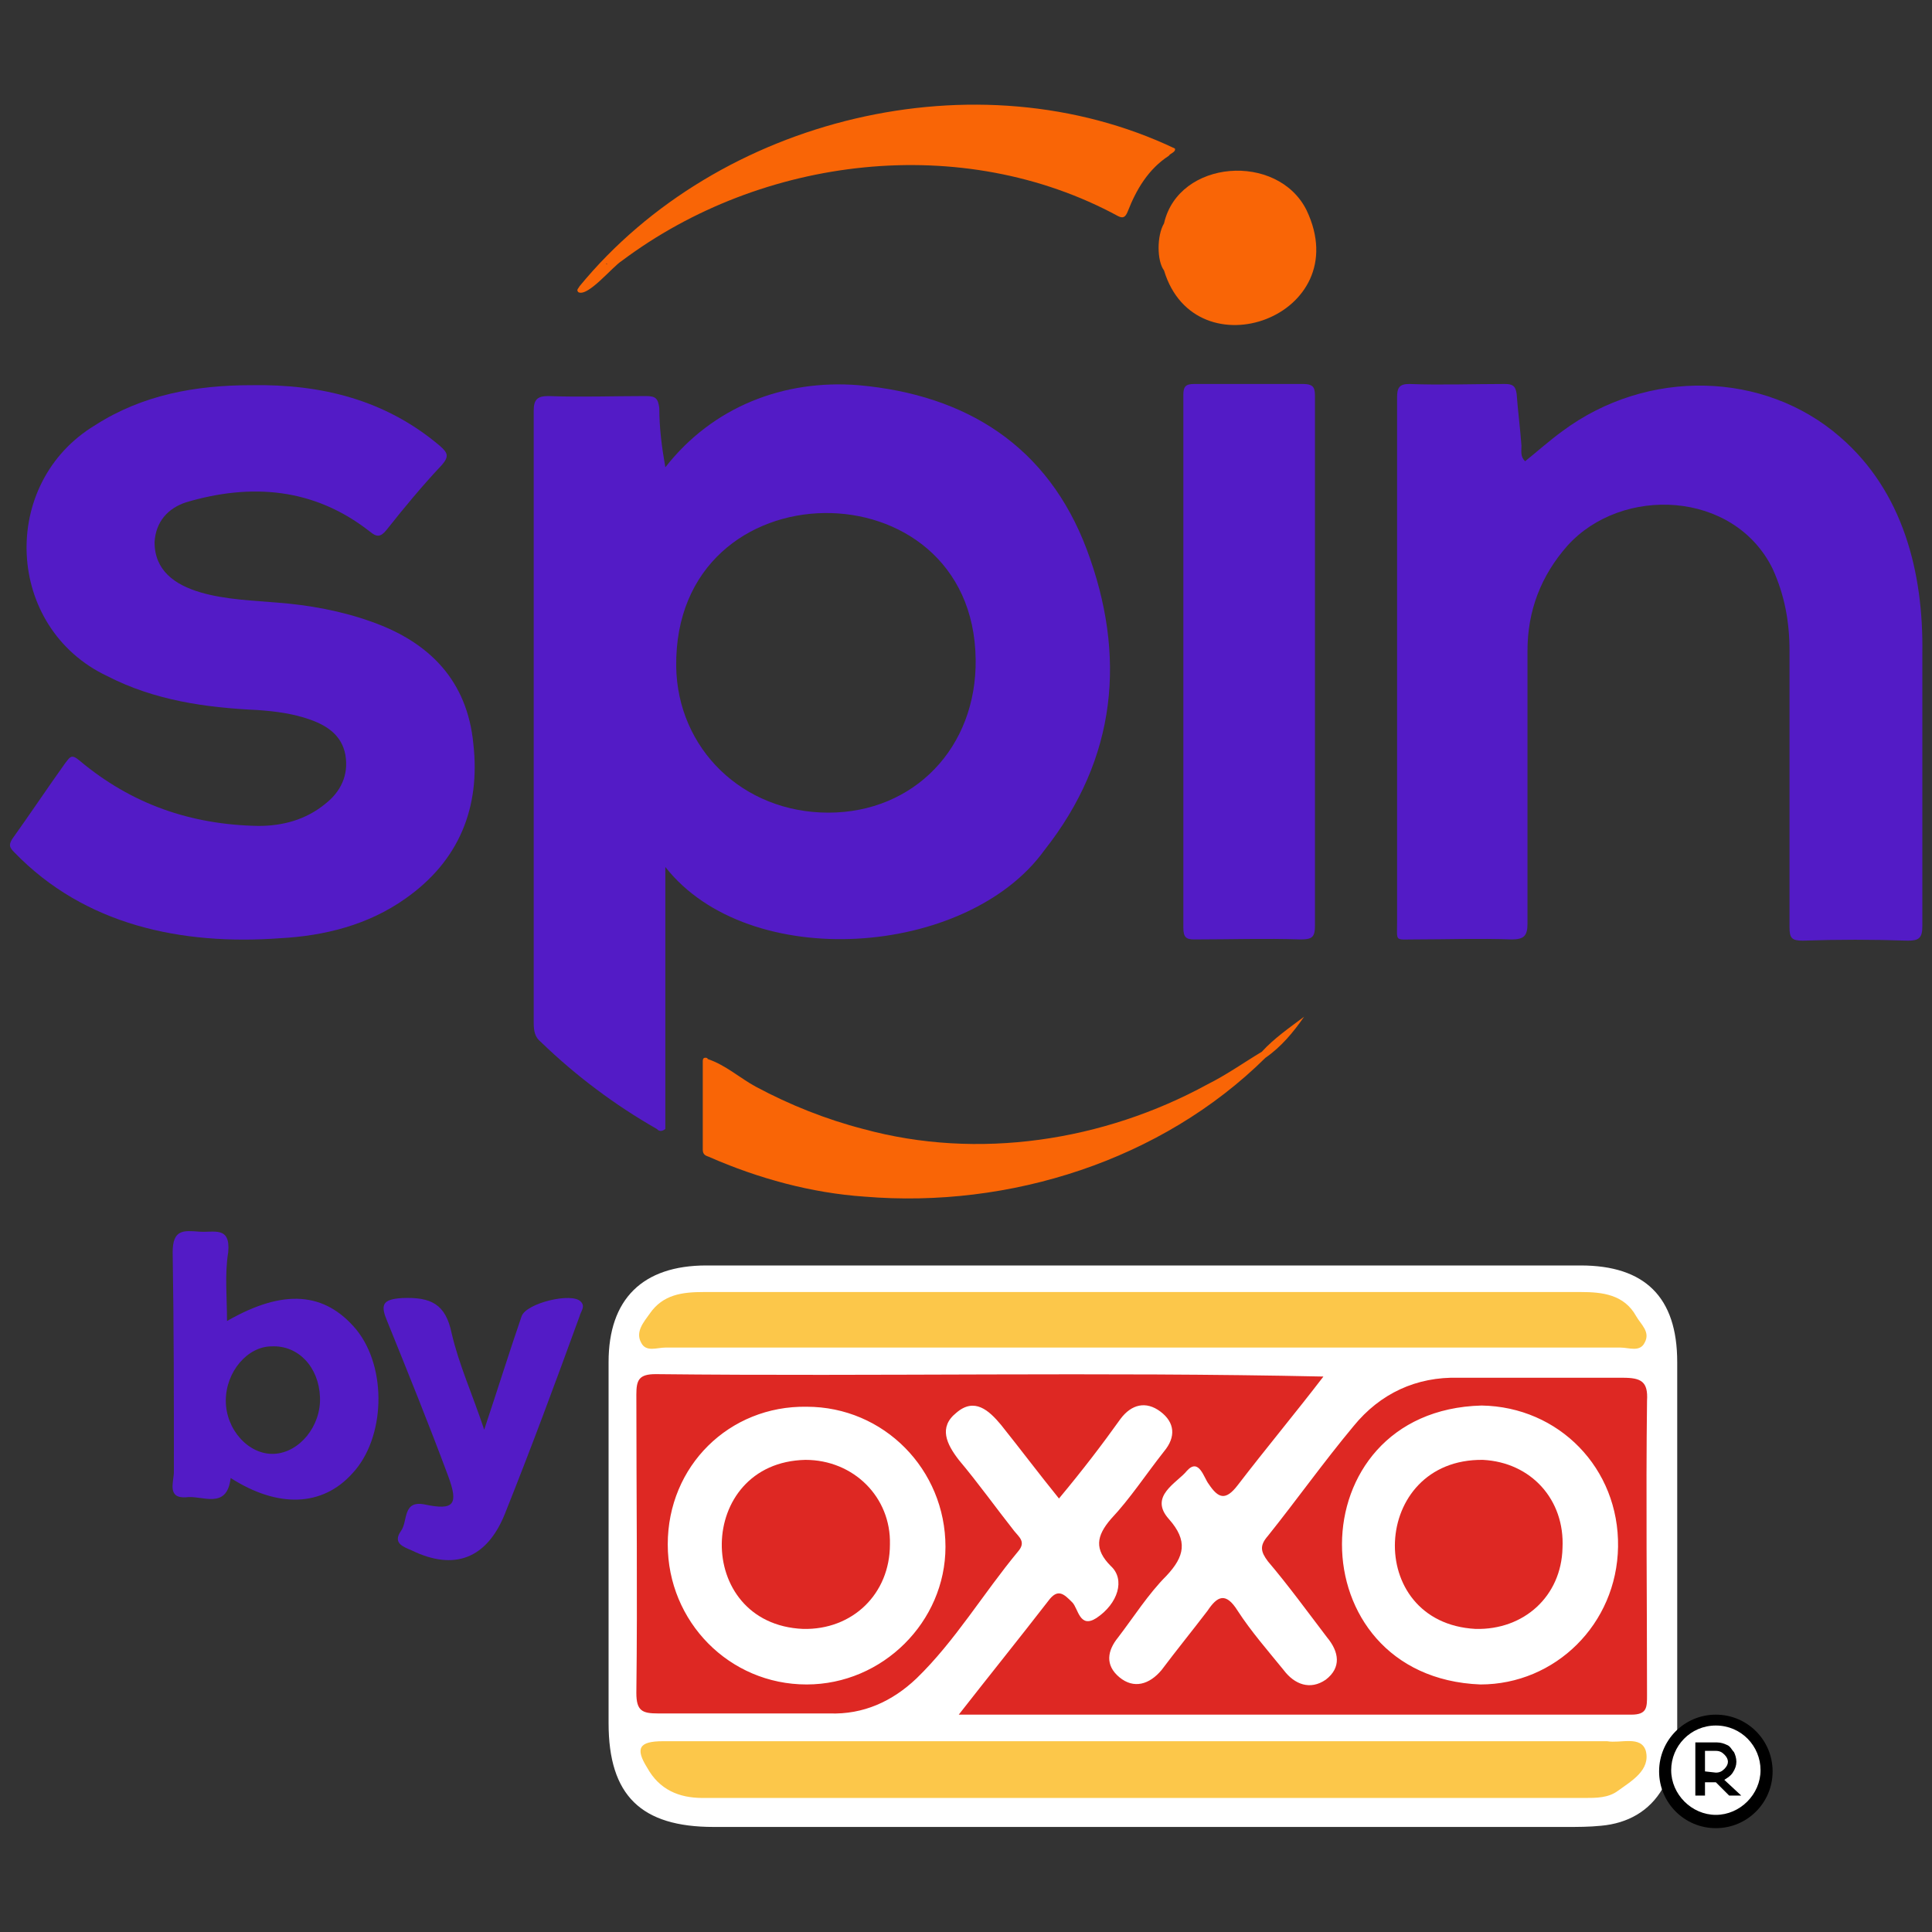
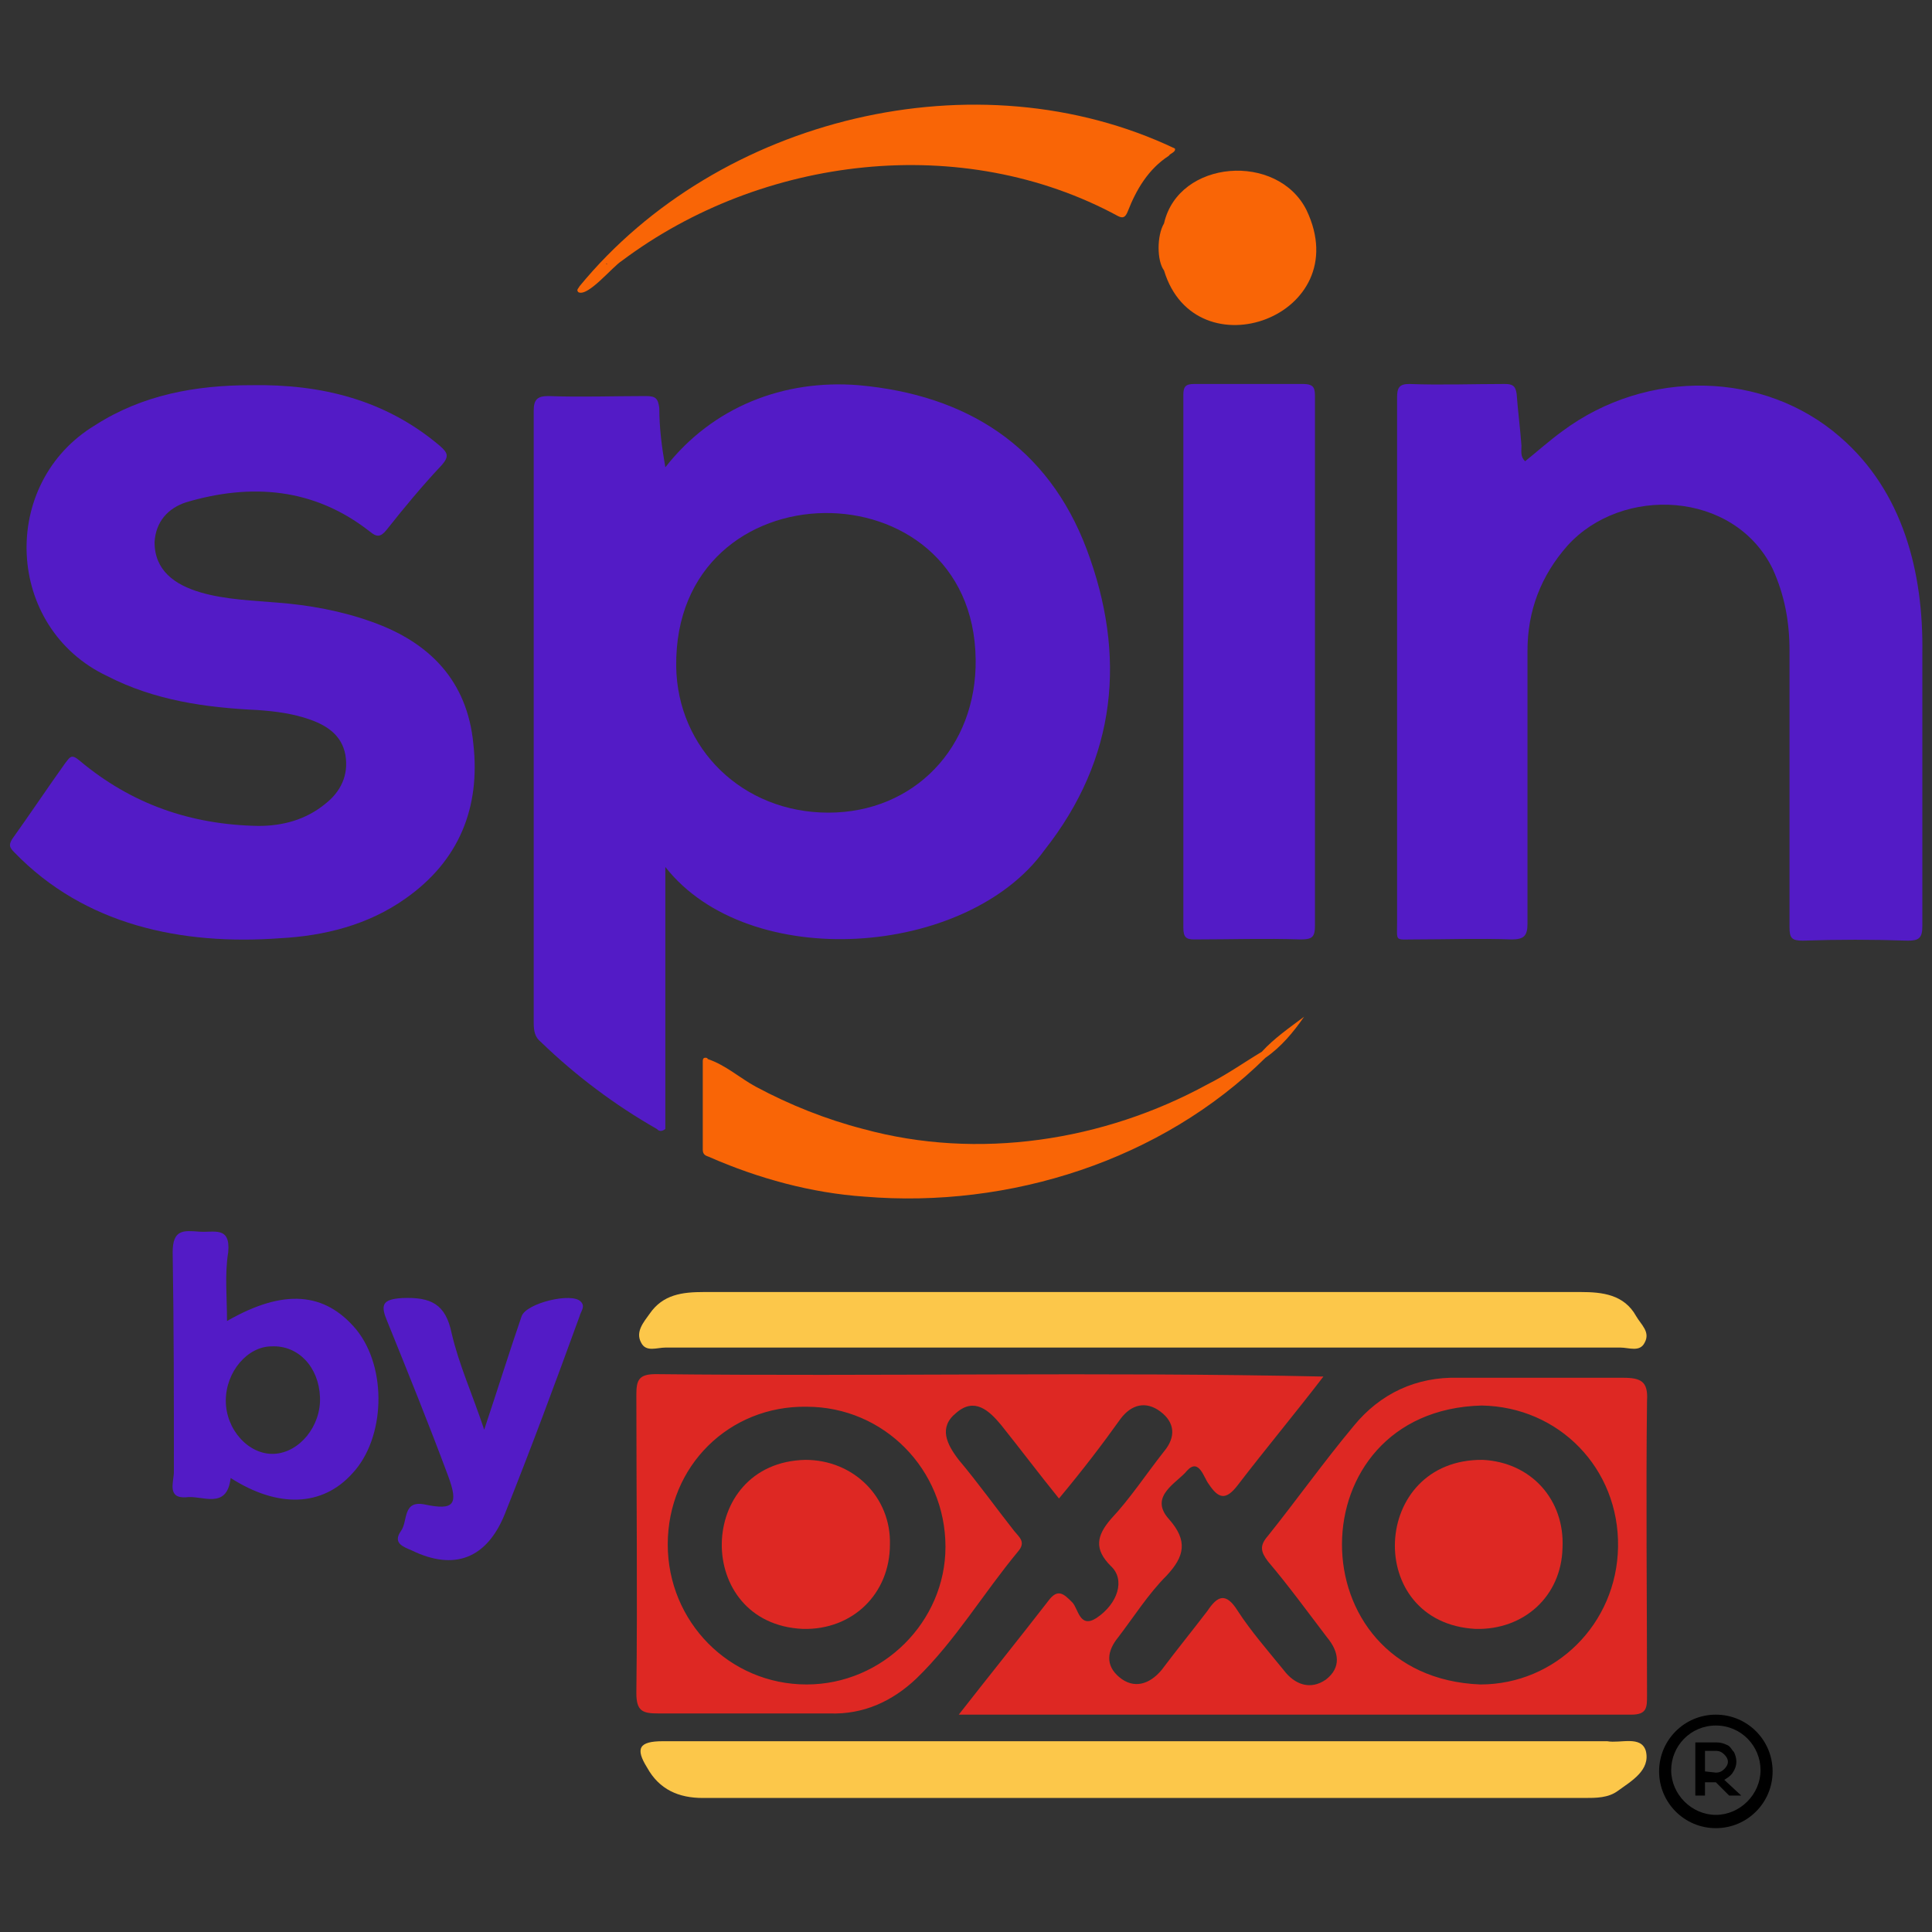
<svg xmlns="http://www.w3.org/2000/svg" version="1.1" id="Capa_1" x="0px" y="0px" viewBox="0 0 160 160" style="enable-background:new 0 0 160 160;" xml:space="preserve">
  <rect x="0" y="0" width="160" height="160" fill="#333333" stroke="none" />
  <style type="text/css">
	.st0{fill:#531BC6;}
	.st1{fill:#F96506;}
	.st2{fill:#FFFFFF;}
	.st3{fill:#FCC74A;}
	.st4{fill:#DE2823;}
</style>
  <path class="st0" d="M55.1,38.7c3.9-5,9.8-7.3,16-6.8c9,0.8,15.7,5.1,18.9,13.6c3.3,8.8,2.5,17.3-3.5,24.9  c-6.4,8.9-24.5,10.2-31.4,1.4c0,7.4,0,14.6,0,21.7c-0.4,0.3-0.6,0.1-0.7,0c-3.5-2-6.7-4.4-9.6-7.2c-0.5-0.4-0.6-0.9-0.6-1.6  c0-16.9,0-33.8,0-50.7c0-0.9,0.3-1.2,1.2-1.2c2.7,0.1,5.4,0,8.1,0c0.8,0,1,0.2,1.1,1C54.6,35.4,54.8,37,55.1,38.7z M68.6,67.3  c7.1,0,12.3-5.4,12.2-12.7c-0.2-16.3-25-16.2-24.8,0.6C56.1,62,61.5,67.3,68.6,67.3z" />
  <path class="st0" d="M126.3,38.2c1-0.8,2-1.7,3.1-2.5c7-5.2,16.7-5,23,0.5c5.2,4.5,6.9,11.2,6.8,17.9c0,7.5,0,15.1,0,22.6  c0,1-0.3,1.2-1.2,1.2c-2.9-0.1-5.8-0.1-8.7,0c-0.9,0-1.1-0.2-1.1-1.1c0-7.6,0-15.2,0-22.9c0-2.4-0.4-4.6-1.4-6.8  c-3.2-6.5-12.5-6.9-17-1.9c-2.2,2.5-3.3,5.4-3.3,8.7c0,7.5,0,15.1,0,22.6c0,1-0.3,1.3-1.3,1.3c-2.7-0.1-5.4,0-8.1,0  c-1.6,0-1.4,0.2-1.4-1.4c0-14.5,0-29,0-43.5c0-0.8,0.2-1.1,1-1.1c2.6,0.1,5.3,0,7.9,0c0.6,0,0.9,0.1,1,0.8c0.1,1.4,0.3,2.9,0.4,4.3  C126,37.4,125.9,37.8,126.3,38.2z" />
  <path class="st0" d="M20.8,31.9c5.8-0.1,11.1,1.2,15.6,5c0.7,0.6,0.8,0.9,0.2,1.6C35,40.2,33.5,42,32,43.9c-0.5,0.6-0.8,0.6-1.4,0.1  c-4.6-3.6-9.8-4-15.2-2.4c-1.5,0.5-2.5,1.6-2.6,3.3c0,4.7,6.7,4.7,10.1,5c2.7,0.2,5.4,0.7,7.9,1.6c4.8,1.7,7.9,4.9,8.4,10.1  c0.6,5.3-1.2,9.7-5.6,12.8c-3.1,2.2-6.7,3.1-10.4,3.3C15,78.3,7,76.6,1.2,70.6C0.8,70.2,0.7,70,1,69.5c1.5-2.1,2.9-4.2,4.4-6.3  c0.4-0.5,0.5-0.8,1.2-0.2c4.3,3.6,9.2,5.3,14.8,5.4c2,0,3.9-0.5,5.5-1.8c1.3-1,2-2.4,1.7-4.1c-0.3-1.6-1.5-2.4-2.9-2.9  c-1.4-0.5-2.9-0.7-4.4-0.8C17,58.6,12.8,58,8.9,56c-8.5-4-9-16-1-20.8C11.8,32.7,16.2,31.9,20.8,31.9z" />
  <path class="st0" d="M108.9,54.9c0,7.2,0,14.5,0,21.7c0,1-0.2,1.2-1.2,1.2c-2.9-0.1-5.8,0-8.8,0c-0.7,0-0.9-0.2-0.9-1  c0-14.7,0-29.4,0-44.1c0-0.7,0.2-0.9,0.9-0.9c3,0,6,0,9,0c1,0,1,0.4,1,1.2C108.9,40.3,108.9,47.6,108.9,54.9z" />
  <path class="st1" d="M104.5,87.1c-1.5,0.9-2.9,1.9-4.5,2.7c-8.6,4.7-19,6.3-28.5,3.7c-3.1-0.8-6.1-2-8.9-3.5c-1.3-0.7-2.5-1.8-4-2.3  c0-0.1-0.1-0.1-0.2-0.1c-0.2,0-0.2,0.2-0.2,0.3c0,2.4,0,4.9,0,7.3c0,0.4,0.2,0.5,0.5,0.6c4.1,1.8,8.5,3,12.9,3.3  c12,1,24.6-3,33.2-11.5c1.3-0.9,2.3-2.1,3.2-3.4C106.8,85.1,105.5,86,104.5,87.1z" />
  <path class="st1" d="M97.3,12.3C80.9,4.5,59.5,9.7,48,23.7c-0.1,0.2-0.3,0.3-0.1,0.5c0.8,0.4,2.8-2.1,3.6-2.6  c11.6-8.7,28.2-10.7,41.1-3.7c0.4,0.2,0.6,0.1,0.8-0.4c0.7-1.8,1.7-3.5,3.4-4.6C96.9,12.7,97.4,12.6,97.3,12.3z M50.2,21.8  c0,0,0.1,0.1,0.1,0.1C50.3,21.9,50.2,21.9,50.2,21.8z" />
  <path class="st1" d="M108.2,17.4c-2.4-4.8-10.6-4.2-11.8,1.1c-0.6,1-0.6,3.1,0,3.9C99,31,112.4,26.2,108.2,17.4z" />
-   <path class="st2" d="M141.9,142.7c-1.2,0-2.3,0.6-3,1.5c0-0.3,0-0.7,0-1.2c0-10,0-20.1,0-30.2c0-5.4-2.7-8-8-8c-12,0-24.1,0-36.2,0  c-12,0-24.1,0-36.2,0c-5.3,0-8.1,2.8-8.1,8c0,10,0,20,0,29.9c0,6,2.7,8.6,8.7,8.6c23.6,0,47,0,70.6,0c1,0,1.9,0,2.9-0.1  c2.2-0.2,4-1.2,5.1-3.1c0.2-0.3,0.4-0.6,0.5-0.8c0.4,1.8,1.9,3.1,3.8,3.1c2.1,0,3.9-1.7,3.9-3.9  C145.8,144.4,144.1,142.7,141.9,142.7z" />
  <path class="st0" d="M18.8,109.4c4.7-2.7,8.1-2.4,10.7,0.7c2.6,3.2,2.4,9-0.3,11.9c-2.5,2.8-6.2,2.9-10.1,0.4  c-0.3,2.7-2.4,1.4-3.7,1.6c-1.6,0.1-1-1.3-1-2.1c0-6.1,0-12.1-0.1-18.2c0-1.9,0.9-1.8,2.2-1.7c1.2,0.1,2.6-0.5,2.4,1.7  C18.6,105.5,18.8,107.4,18.8,109.4z M22.5,111.5c-2,0-3.8,2.1-3.8,4.5c0,2.4,1.9,4.5,4,4.4c2.1-0.1,3.9-2.3,3.8-4.7  C26.4,113.2,24.7,111.4,22.5,111.5z" />
  <path class="st0" d="M40.1,118.4c1.2-3.6,2.1-6.5,3.1-9.4c0.4-1.1,4.2-2,4.9-1.2c0.4,0.4,0,0.8-0.1,1.2c-2,5.5-4,10.9-6.2,16.4  c-1.5,3.7-4.2,4.7-7.7,3c-0.7-0.3-1.6-0.6-0.9-1.6c0.6-0.8,0.1-2.6,2-2.2c2.4,0.5,2.8,0,1.9-2.4c-1.6-4.3-3.3-8.5-5-12.7  c-0.6-1.4-0.5-1.9,1.2-2c2.4-0.1,3.6,0.5,4.1,2.9C38,113,39.1,115.4,40.1,118.4z" />
  <path class="st3" d="M94.4,144.2c12.9,0,25.8,0,38.7,0c1.1,0.2,2.8-0.5,3.2,0.8c0.4,1.6-1.2,2.5-2.3,3.3c-0.8,0.6-1.8,0.6-2.8,0.6  c-24.3,0-48.7,0-73,0c-2,0-3.6-0.7-4.6-2.5c-1-1.6-0.7-2.2,1.3-2.2C67.9,144.2,81.2,144.2,94.4,144.2z" />
  <path class="st3" d="M94.6,111.6c-13.2,0-26.3,0-39.5,0c-0.7,0-1.6,0.4-2-0.4c-0.5-0.9,0.2-1.7,0.7-2.4c1.1-1.6,2.7-1.8,4.5-1.8  c14.1,0,28.1,0,42.2,0c10.1,0,20.3,0,30.4,0c1.8,0,3.6,0.2,4.6,2c0.4,0.7,1.2,1.3,0.7,2.2c-0.4,0.8-1.3,0.4-2,0.4  C121,111.6,107.8,111.6,94.6,111.6z" />
  <path class="st4" d="M87.7,124.1c-1.7-2.1-3.2-4.1-4.8-6.1c-1-1.2-2.2-2.3-3.7-1c-1.5,1.2-0.8,2.6,0.2,3.9c1.6,1.9,3.1,4,4.6,5.9  c0.4,0.5,1,0.9,0.3,1.7c-2.9,3.5-5.2,7.4-8.4,10.5c-2,1.9-4.4,3-7.2,2.9c-4.8,0-9.5,0-14.2,0c-1.3,0-1.8-0.2-1.8-1.7  c0.1-8.2,0-16.4,0-24.7c0-1.2,0.2-1.7,1.6-1.7c18.4,0.2,36.9-0.2,55.3,0.2c-2.3,3-4.8,6-7.1,9c-1,1.3-1.6,1.1-2.4-0.1  c-0.4-0.5-0.8-2.2-1.8-1.1c-0.8,1-3.2,2.1-1.5,4c1.6,1.8,1.3,3.1-0.2,4.7c-1.5,1.5-2.7,3.4-4,5.1c-0.9,1.1-1.1,2.3,0.1,3.3  c1.2,1,2.5,0.6,3.5-0.6c1.2-1.6,2.5-3.2,3.8-4.9c0.8-1.2,1.5-1.6,2.5,0c1.1,1.7,2.5,3.3,3.8,4.9c0.9,1.2,2.2,1.7,3.5,0.8  c1.3-1,1.1-2.3,0.1-3.5c-1.6-2.1-3.2-4.3-4.9-6.3c-0.6-0.8-0.7-1.3,0-2.1c2.4-3,4.6-6.1,7.1-9.1c2.2-2.7,5.2-4.1,8.7-4  c4.5,0,9,0,13.6,0c1.5,0,2.1,0.3,2,1.9c-0.1,8.1,0,16.3,0,24.4c0,1,0,1.6-1.3,1.6c-18.5,0-37,0-55.7,0c2.5-3.2,5-6.3,7.4-9.4  c0.8-1.1,1.3-0.6,2,0.1c0.5,0.5,0.6,2.2,2,1.3c1.8-1.2,2.4-3.2,1.2-4.3c-1.4-1.4-1.2-2.5,0-3.9c1.6-1.7,2.9-3.7,4.4-5.6  c1-1.2,0.9-2.4-0.3-3.3c-1.2-0.9-2.4-0.6-3.3,0.6C91.3,119.6,89.7,121.7,87.7,124.1z M55.3,127.9c0,6.4,5.1,11.6,11.5,11.6  c6.3,0,11.5-5.2,11.5-11.4c0-6.4-5.1-11.6-11.5-11.6C60.4,116.4,55.3,121.4,55.3,127.9z M134,128.1c0.1-6.5-4.9-11.6-11.3-11.7  c-15.4,0.4-15.4,22.5-0.1,23.1C128.8,139.5,133.9,134.5,134,128.1z" />
  <path class="st4" d="M73.7,127.9c0,4.1-3.1,7.1-7.2,7c-9.1-0.4-8.9-13.8,0.2-14C70.7,120.9,73.8,124,73.7,127.9z" />
  <path class="st4" d="M129.4,128.2c-0.1,4-3.2,6.8-7.2,6.7c-9.3-0.5-8.7-14.1,0.6-14C126.8,121.1,129.6,124.2,129.4,128.2z" />
  <path d="M144.2,148.7h-1l-1.1-1.1h-0.9v1.1h-0.8v-4.4h1.8c0.3,0,0.6,0.1,0.8,0.2c0.3,0.1,0.4,0.4,0.6,0.6c0.1,0.2,0.2,0.5,0.2,0.8  c0,0.3-0.1,0.6-0.3,0.9c-0.2,0.3-0.4,0.4-0.7,0.6L144.2,148.7z M142.1,146.8c0.3,0,0.5-0.1,0.7-0.3c0.2-0.2,0.3-0.4,0.3-0.6  c0-0.2-0.1-0.4-0.3-0.6s-0.4-0.3-0.7-0.3h-0.9v1.7L142.1,146.8L142.1,146.8z" />
  <path d="M142.1,151.4c-2.6,0-4.7-2.1-4.7-4.7c0-2.6,2.1-4.7,4.7-4.7c2.6,0,4.7,2.1,4.7,4.7C146.8,149.3,144.7,151.4,142.1,151.4z   M142.1,142.9c-2.1,0-3.7,1.7-3.7,3.7s1.7,3.7,3.7,3.7s3.7-1.7,3.7-3.7S144.2,142.9,142.1,142.9z" />
</svg>